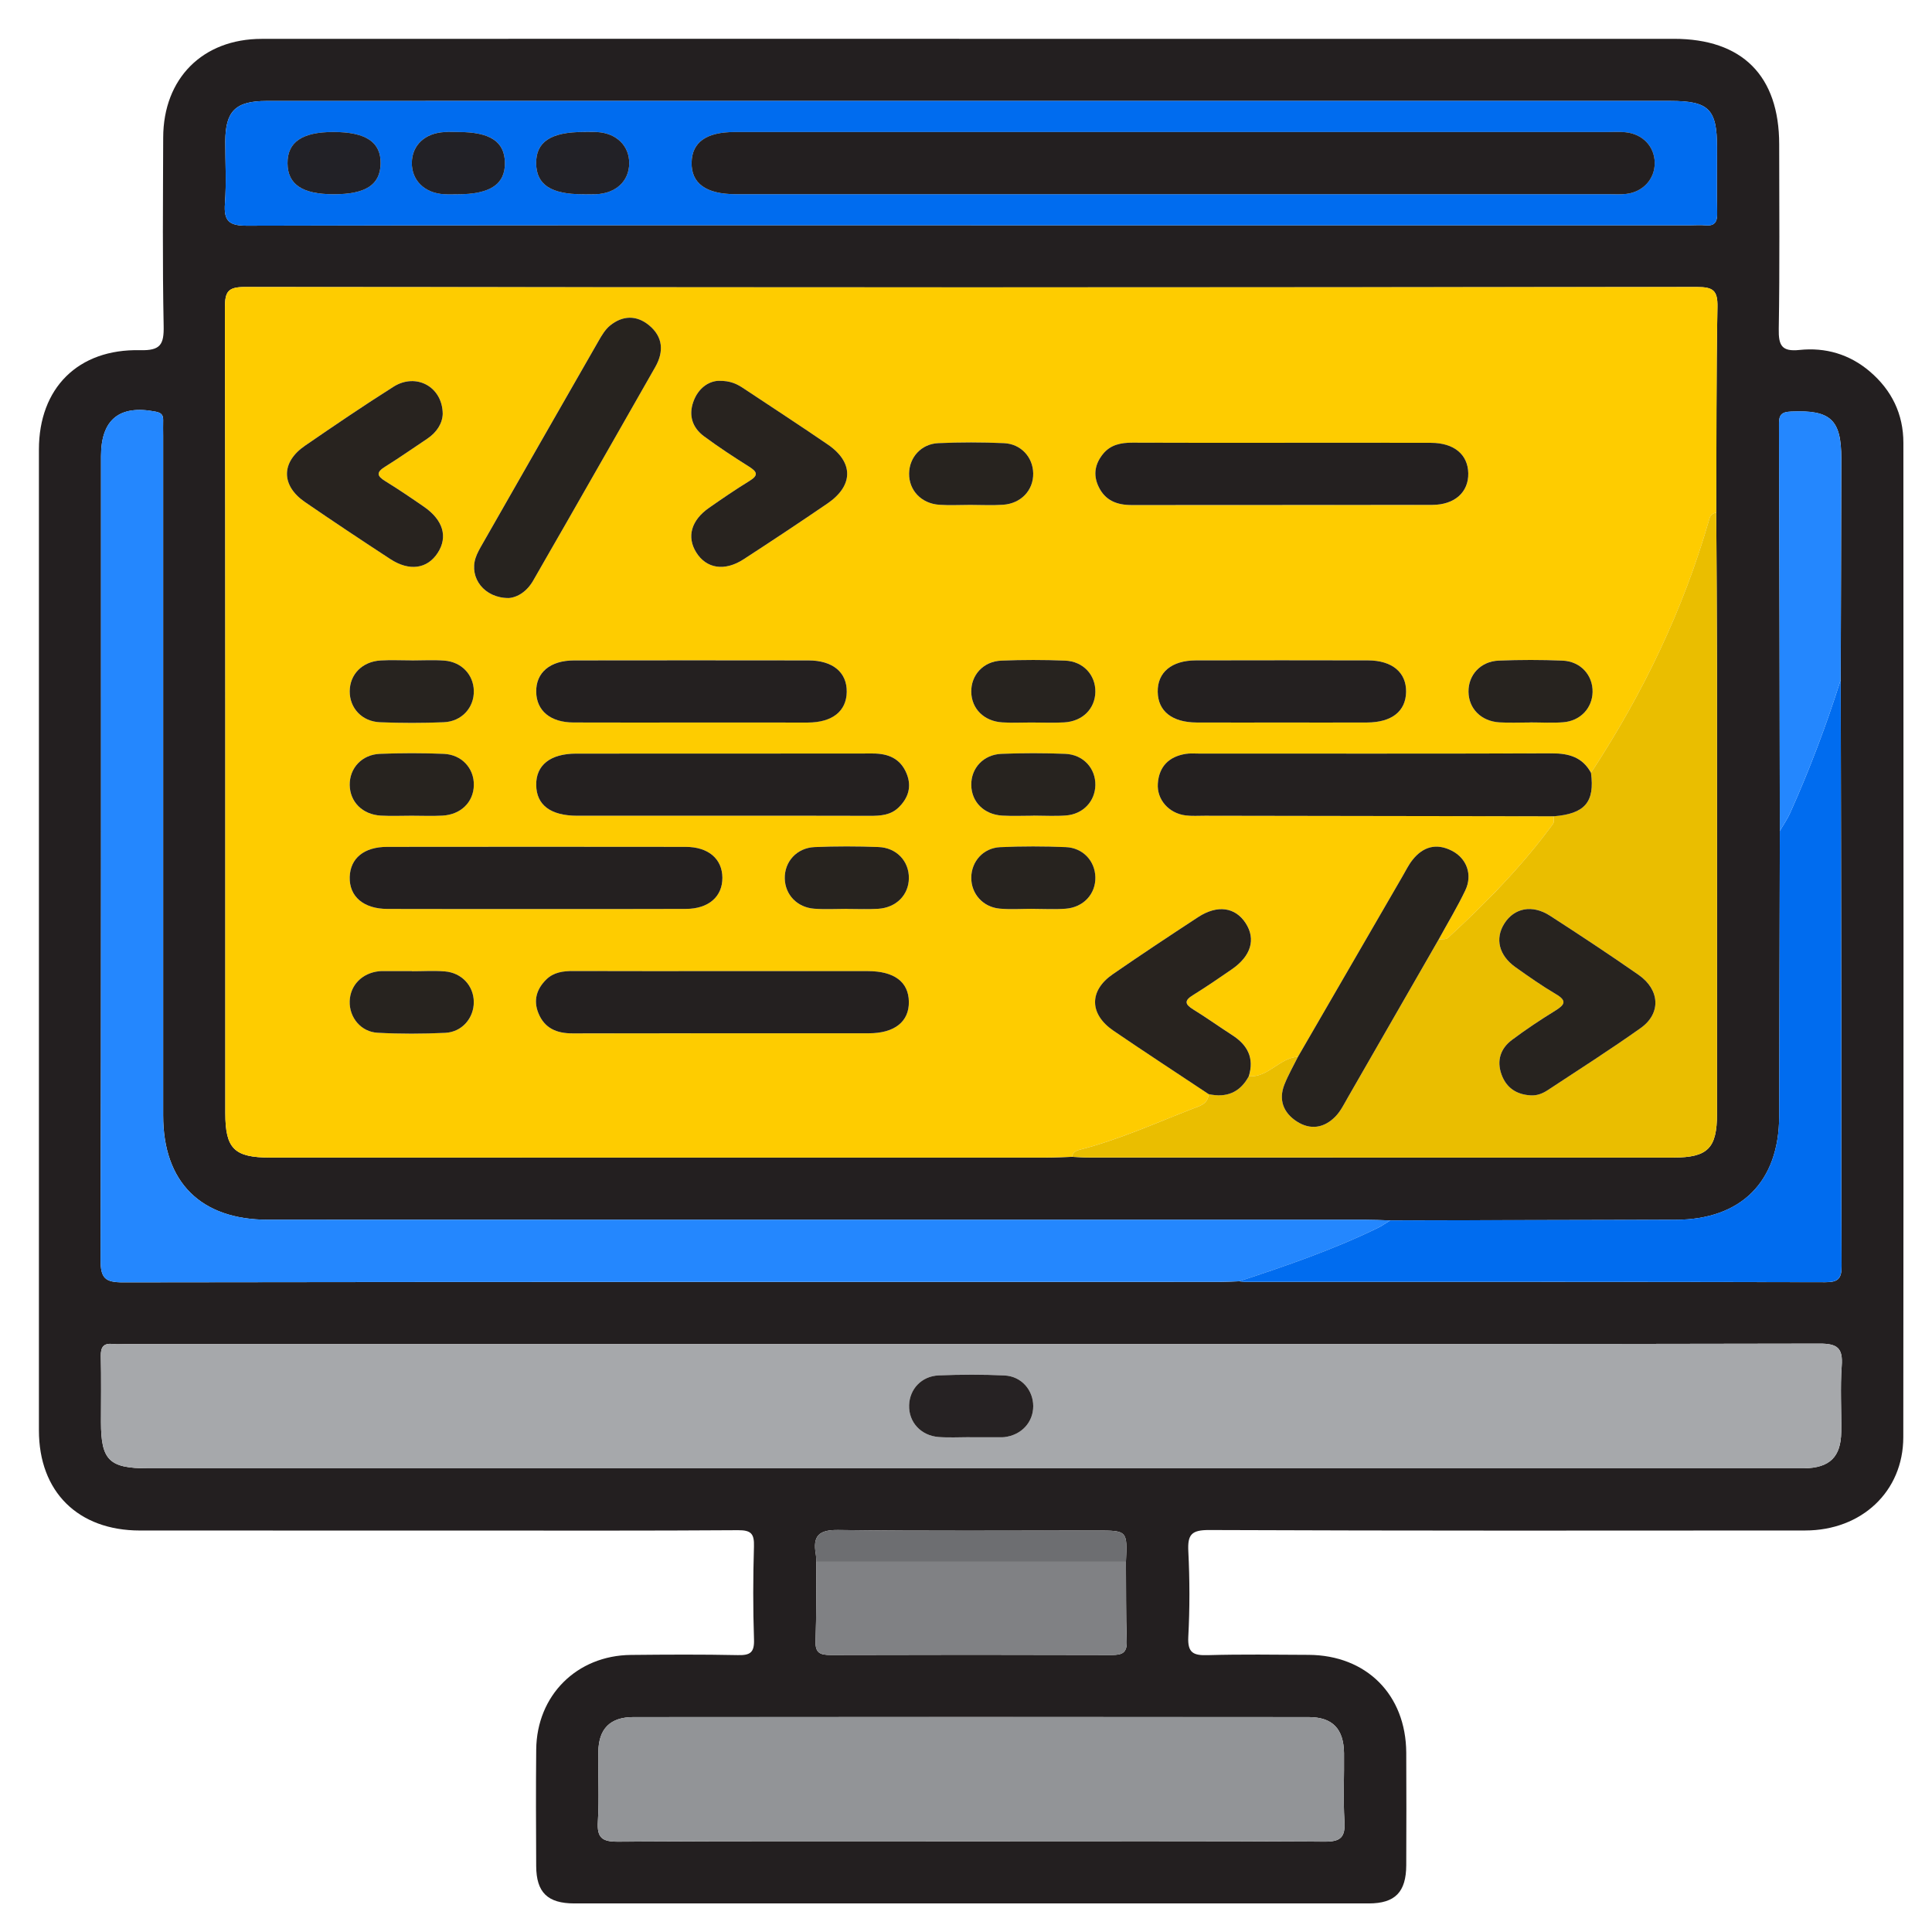
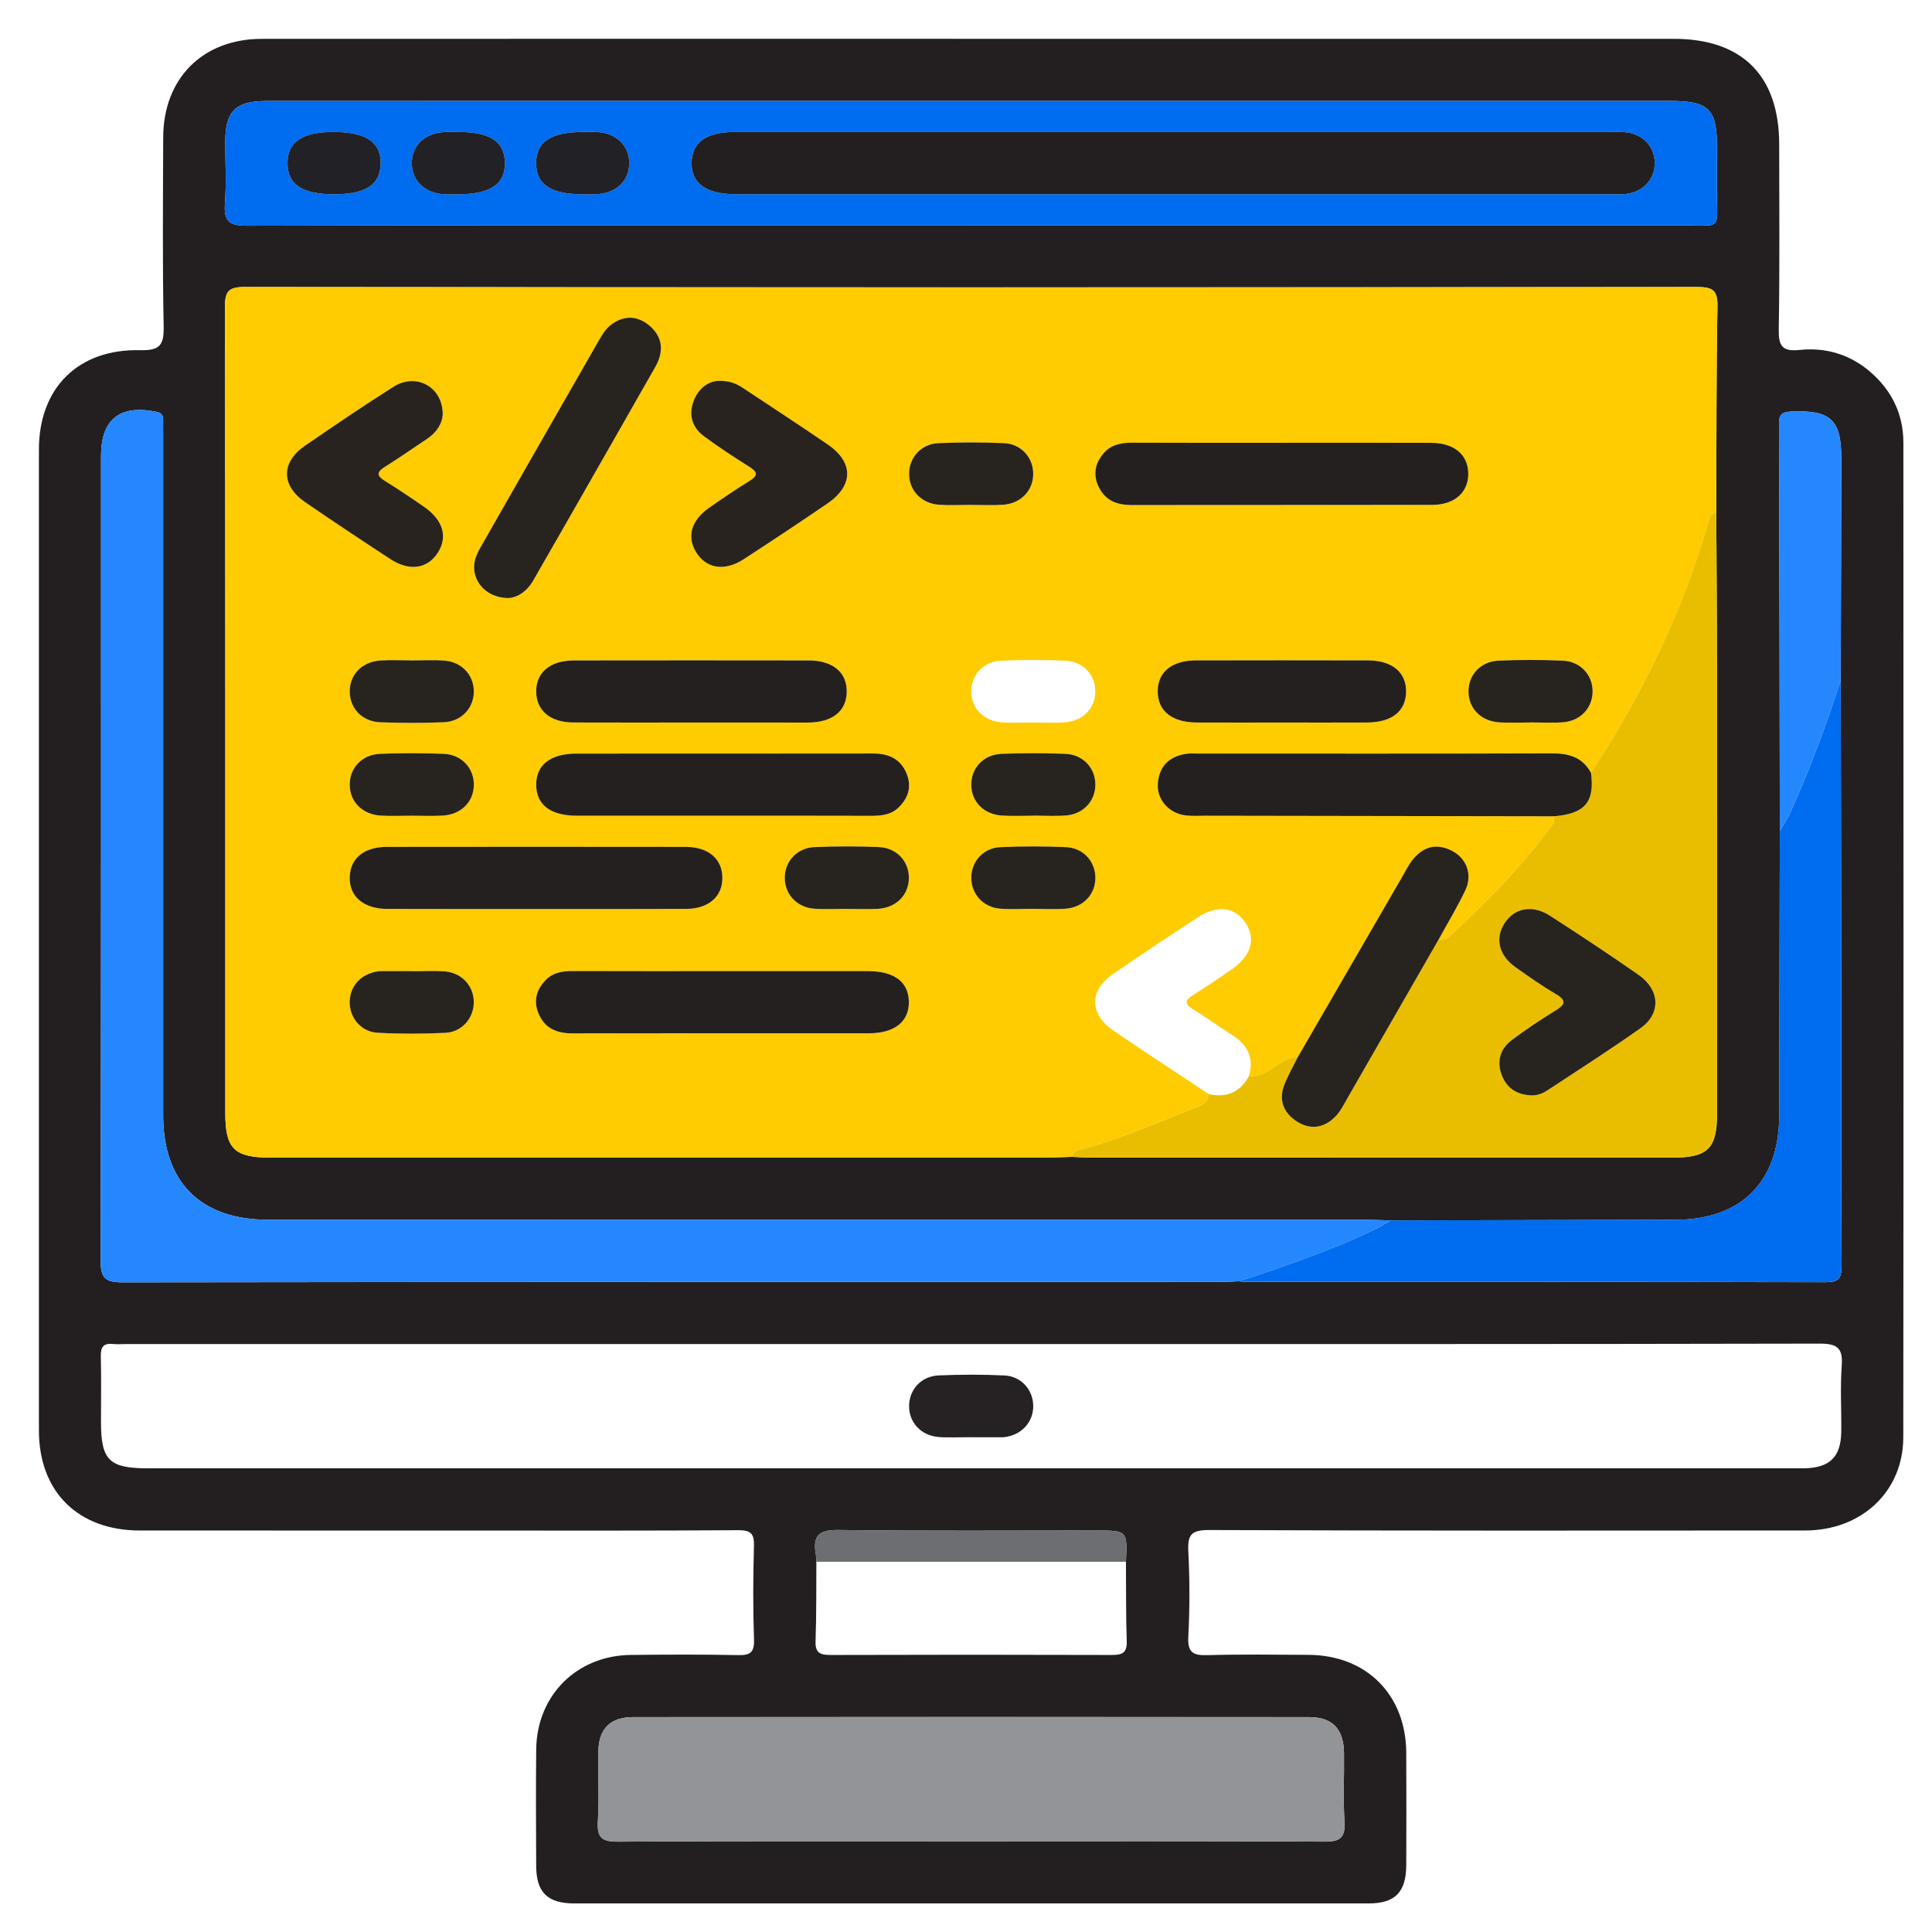
<svg xmlns="http://www.w3.org/2000/svg" version="1.1" id="Layer_1" x="0px" y="0px" width="85px" height="85px" viewBox="0 0 85 85" xml:space="preserve">
  <g id="Layer_1_1_" display="none">
    <path display="inline" fill="#AB604B" d="M27.595,15.715V32.48H9.906V15.715c0-4.884,3.961-8.845,8.844-8.845   C23.602,6.87,27.595,10.805,27.595,15.715z" />
    <path display="inline" fill="#8B4F4F" d="M14.308,8.076c-2.629,1.533-4.401,4.376-4.401,7.639V32.48h4.401V8.076z" />
    <path display="inline" fill="#65B9FF" d="M51.619,24.02v6.113H29.776V24.02c0-2.837,2.304-5.142,5.142-5.142h11.566   C49.322,18.878,51.619,21.182,51.619,24.02z" />
    <path display="inline" fill="#3E7FFF" d="M34.917,18.876h1.393c-2.836,0-5.139,2.303-5.139,5.14v6.117h-1.394v-6.117   C29.778,21.179,32.081,18.876,34.917,18.876z" />
    <rect x="29.778" y="26.945" display="inline" fill="#FFAF93" width="4.372" height="3.188" />
    <rect x="29.778" y="26.945" display="inline" fill="#EE8778" width="1.393" height="3.188" />
    <rect x="47.25" y="27.942" display="inline" fill="#FFAF93" width="4.368" height="3.19" />
    <path display="inline" fill="#F44AAF" d="M33.148,37.414v8.063H4.339v-8.063c0-3.742,3.039-6.781,6.782-6.781h15.256   C30.119,30.633,33.148,33.672,33.148,37.414z" />
    <path display="inline" fill="#E2429A" d="M11.12,30.63h1.838c-3.742,0-6.778,3.038-6.778,6.779v8.067H4.341v-8.067   C4.341,33.668,7.379,30.63,11.12,30.63z" />
    <rect x="4.34" y="41.271" display="inline" fill="#FFAF93" width="5.767" height="4.206" />
    <rect x="4.34" y="41.271" display="inline" fill="#EE8778" width="1.839" height="4.206" />
    <rect x="27.387" y="41.269" display="inline" fill="#FFAF93" width="5.763" height="4.208" />
    <g display="inline">
      <path fill="#FFAF93" d="M43.545,17.228V19.5c0,2.513-3.059,3.793-4.843,2.008c-0.521-0.515-0.832-1.224-0.832-2.008v-2.272H43.545    z" />
      <path fill="#FFAF93" d="M45.906,6.854v6.916c0,2.871-2.327,5.198-5.198,5.198l0,0c-2.871,0-5.199-2.327-5.199-5.198V6.854H45.906z    " />
      <path fill="#FFAF93" d="M45.904,6.852v6.916c0,0.164-0.006,0.328-0.023,0.486c-0.018,0.229-0.059,0.451-0.111,0.673    c-0.521,2.319-2.588,4.041-5.059,4.041c-2.872,0-5.2-2.325-5.2-5.2V6.852H45.904z" />
      <path fill="#AB604B" d="M47.016,12.657V6.361c0,0,0.104-3.183-4.152-4.082c-4.975-1.052-5.344,1.21-5.344,1.21h-0.588    c-1.414,0-2.56,1.146-2.56,2.56v6.607h1.142v-3.51c0-1.185,0.96-2.145,2.145-2.145l0,0c0.096,0.071,1.065,1.418,3.03,1.418h4.48    c0.406,0,0.735,0.329,0.735,0.735v3.502L47.016,12.657L47.016,12.657z" />
      <path fill="#AB604B" d="M35.51,10.02v2.641h-1.142v-2.249C34.685,10.166,35.077,10.02,35.51,10.02z" />
      <path fill="#8B4F4F" d="M37.033,3.49H36.93c-1.414,0-2.56,1.146-2.56,2.56v6.607h1.142V9.146c0-0.966,0.643-1.771,1.521-2.04V3.49    z" />
      <path fill="#FFAF93" d="M47.734,12.433c0,1.02-0.816,1.836-1.836,1.836v-3.663C46.918,10.606,47.734,11.424,47.734,12.433z" />
      <path fill="#EE8778" d="M46.389,10.68c-0.156-0.043-0.318-0.074-0.49-0.074v3.663c0.172,0,0.334-0.03,0.49-0.073V10.68z     M39.584,21.489l0.022,0.021c0.415,0.415,0.947,0.703,1.554,0.785c-0.793,0.159-1.765-0.093-2.457-0.785    c-1.177-1.161-0.742-2.514-0.836-3.39c-1.542-1.015-2.354-2.657-2.354-4.352v0.503c-1.736,0-2.509-2.196-1.147-3.271    c0.318-0.251,0.711-0.392,1.147-0.392V9.15c0-0.962,0.629-1.776,1.51-2.05v6.668c0,2.632,1.942,4.777,4.411,5.137    c0.77-0.096,1.488-0.377,2.11-0.777v0.896c-1.051,0.557-2.234,0.764-3.124,0.695C39.481,19.675,38.926,20.822,39.584,21.489z" />
      <path fill="#EE8778" d="M41.119,13.069v0.742c0,0.252-0.204,0.456-0.456,0.456s-0.456-0.204-0.456-0.456v-0.742    c0-0.252,0.204-0.456,0.456-0.456C40.917,12.613,41.119,12.82,41.119,13.069z M39.079,15.438c0.163,0.749,0.828,1.309,1.625,1.309    s1.462-0.561,1.624-1.309H39.079z" />
      <path fill="#312E4B" d="M39.236,11.243c-0.244-1.121-1.852-1.122-2.096,0H39.236z M44.275,11.243    c-0.244-1.121-1.854-1.122-2.096,0H44.275z" />
    </g>
    <g display="inline">
      <path fill="#FFAF93" d="M22.132,27.657v2.702c0,1.867-1.519,3.378-3.371,3.378c-0.94,0-1.776-0.376-2.39-0.989    c-0.619-0.612-0.988-1.455-0.988-2.389v-2.702H22.132z" />
-       <path fill="#FFAF93" d="M24.938,15.611v7.93c0,0.195-0.006,0.39-0.027,0.578c-0.021,0.271-0.069,0.536-0.133,0.801    c-1.059,4.717-6.949,6.436-10.391,2.994c-1.121-1.121-1.811-2.667-1.811-4.373v-7.93H24.938z" />
      <path fill="#FFAF93" d="M27.116,21.954c0,1.212-0.973,2.185-2.185,2.185v-4.357C26.144,19.781,27.116,20.754,27.116,21.954z" />
      <path fill="#EE8778" d="M25.515,19.869c-0.187-0.051-0.38-0.088-0.583-0.088v4.357c0.203,0,0.396-0.037,0.583-0.088V19.869z     M17.425,32.727l0.025,0.026c0.489,0.489,1.127,0.838,1.843,0.935c-0.175,0.034-0.349,0.052-0.532,0.052    c-0.943,0-1.782-0.384-2.385-0.986c-0.629-0.62-0.995-1.459-0.995-2.394v-1.642c-1.821-1.199-2.804-3.15-2.804-5.179l0.077,0.607    c-1.214,0-2.27-0.983-2.27-2.197c0-1.135,0.909-2.166,2.192-2.166v-4.175h1.799v7.931c0,3.167,2.337,5.694,5.249,6.113    c0.917-0.113,1.765-0.445,2.507-0.926v1.065c-1.235,0.66-2.644,0.911-3.712,0.829C17.302,30.569,16.639,31.932,17.425,32.727z" />
      <path fill="#EE8778" d="M19.246,23.41v0.883c0,0.301-0.242,0.543-0.542,0.543c-0.3,0-0.542-0.242-0.542-0.543V23.41    c0-0.3,0.242-0.542,0.542-0.542C19.007,22.868,19.246,23.114,19.246,23.41z M16.82,26.101c0.449,2.066,3.415,2.068,3.865,0H16.82z    " />
      <path fill="#312E4B" d="M17.007,21.444c-0.125-0.574-0.636-1.004-1.246-1.004c-0.612,0-1.122,0.43-1.247,1.004H17.007z M23,21.444    c-0.125-0.574-0.635-1.004-1.246-1.004c-0.611,0-1.121,0.43-1.246,1.004H23z" />
-       <path fill="#AB604B" d="M25.346,15.129L25.346,15.129c0,2.035-1.65,3.685-3.686,3.685h-6.113c-2.035,0-3.686-1.649-3.686-3.685    l0,0" />
+       <path fill="#AB604B" d="M25.346,15.129L25.346,15.129c0,2.035-1.65,3.685-3.686,3.685h-6.113c-2.035,0-3.686-1.649-3.686-3.685    " />
      <path fill="#8B4F4F" d="M14.287,15.129h-2.426c0,1.59,1.014,2.934,2.426,3.449V15.129z" />
    </g>
  </g>
  <g id="Layer_2" display="none">
    <path display="inline" fill="#E83D62" d="M82.23,70.102v12.896H48.127V70.102c0-4.433,3.598-8.027,8.027-8.027h18.061   C78.646,62.072,82.23,65.669,82.23,70.102L82.23,70.102z" />
    <path display="inline" fill="#CE2955" d="M56.152,62.07h2.177c-4.433,0.002-8.022,3.594-8.026,8.022v12.902H48.13v-12.9   C48.131,65.664,51.723,62.072,56.152,62.07L56.152,62.07z" />
    <path display="inline" fill="#FFAF93" d="M48.13,74.667h6.825v8.33H48.13V74.667z" />
    <path display="inline" fill="#FFAF93" d="M73.701,72.107h5.682v6.94h-5.682V72.107z M68.881,59.473v2.955   c0,3.271-3.979,4.934-6.299,2.612c-0.695-0.688-1.086-1.632-1.08-2.612v-2.955H68.881z" />
    <path display="inline" fill="#FFAF93" d="M73.313,43.298v10.798c0.049,4.483-3.545,8.157-8.026,8.206   c-4.479,0.052-8.157-3.544-8.206-8.026c-0.001-0.06-0.001-0.118,0-0.18V43.299L73.313,43.298L73.313,43.298z" />
    <path display="inline" fill="#FFAF93" d="M73.309,43.294v10.799c0,0.255-0.011,0.511-0.037,0.759   c-0.028,0.354-0.088,0.707-0.174,1.051c-0.832,3.691-4.113,6.313-7.897,6.311c-4.482,0.001-8.116-3.632-8.119-8.113   c0,0,0-0.002,0-0.005v-10.8L73.309,43.294L73.309,43.294z" />
    <path display="inline" fill="#AB604B" d="M75.041,52.359v-9.833c0,0,0.163-4.969-6.48-6.374c-7.768-1.643-8.347,1.89-8.347,1.89   h-0.917c-2.208,0-3.997,1.791-3.997,3.997v10.315h1.783v-5.48c0-1.852,1.499-3.35,3.349-3.35c0.102,0.074,1.699,2.216,4.729,2.216   h6.995c0.635,0,1.148,0.514,1.148,1.146v5.469h1.735L75.041,52.359L75.041,52.359z" />
    <path display="inline" fill="#AB604B" d="M57.079,48.24v4.123h-1.782v-3.51C55.807,48.455,56.436,48.239,57.079,48.24z" />
    <path display="inline" fill="#8B4F4F" d="M59.457,38.045h-0.16c-2.207,0-3.997,1.79-3.997,3.997v10.317h1.783v-5.482   c0-1.508,1.003-2.766,2.374-3.186V38.045z" />
    <path display="inline" fill="#FFAF93" d="M76.166,52.009c0.006,1.578-1.27,2.863-2.848,2.868c-0.006,0-0.012,0-0.021,0v-5.719   c1.576-0.008,2.86,1.266,2.866,2.842C76.166,52.003,76.166,52.006,76.166,52.009z" />
    <path display="inline" fill="#EE8778" d="M74.063,49.271c-0.246-0.071-0.504-0.111-0.764-0.113v5.719   c0.266,0,0.52-0.047,0.764-0.115V49.271z M63.441,66.146l0.033,0.035c0.65,0.666,1.506,1.096,2.428,1.226   c-1.238,0.25-2.758-0.146-3.836-1.226c-0.842-0.828-1.313-1.964-1.308-3.145v-2.146c-2.301-1.496-3.684-4.055-3.676-6.797v0.785   c-1.586,0.004-2.873-1.277-2.878-2.861c0-0.007,0-0.011,0-0.016c0-0.9,0.427-1.71,1.086-2.229c0.512-0.402,1.143-0.619,1.792-0.612   v-2.276c0-1.503,0.979-2.773,2.354-3.201v10.412c0,4.103,3.024,7.459,6.891,8.021c1.175-0.152,2.3-0.567,3.293-1.212V62.3   c-1.641,0.87-3.484,1.193-4.877,1.087c-1.469-0.068-2.335,1.721-1.307,2.764v-0.004H63.441L63.441,66.146z" />
    <path display="inline" fill="#EE8778" d="M65.838,53.003v1.158c0,0.396-0.32,0.713-0.714,0.713s-0.712-0.317-0.712-0.713v-1.158   c0-0.394,0.318-0.713,0.712-0.713S65.838,52.609,65.838,53.003z M62.65,56.701c0.31,1.4,1.695,2.287,3.096,1.979   c0.988-0.218,1.762-0.99,1.979-1.979H62.65z" />
    <path display="inline" fill="#312E4B" d="M62.896,50.148c-0.199-0.901-1.096-1.476-1.998-1.274   c-0.637,0.142-1.135,0.638-1.275,1.274H62.896z M70.764,50.148c-0.199-0.901-1.093-1.476-1.996-1.274   c-0.638,0.142-1.135,0.638-1.273,1.274H70.764z" />
  </g>
  <path fill-rule="evenodd" clip-rule="evenodd" fill="#231F20" d="M42.792,1.708c10.282,0,20.565,0,30.847,0  c3.015,0,4.637,1.625,4.638,4.644c0.001,2.705,0.026,5.412-0.019,8.117c-0.013,0.725,0.126,1.009,0.908,0.928  c1.146-0.121,2.204,0.186,3.098,0.947c0.963,0.821,1.477,1.873,1.477,3.139c0.005,14.583,0.011,29.168-0.004,43.75  c-0.003,2.389-1.836,4.1-4.315,4.102c-8.745,0.006-17.488,0.015-26.232-0.02c-0.776-0.002-0.945,0.207-0.909,0.935  c0.063,1.25,0.066,2.508-0.001,3.758c-0.037,0.711,0.222,0.831,0.854,0.812c1.48-0.043,2.962-0.02,4.442-0.013  c2.543,0.015,4.278,1.753,4.293,4.302c0.008,1.651,0.007,3.304,0,4.955c-0.006,1.179-0.489,1.678-1.648,1.679  c-11.65,0.003-23.3,0.003-34.95,0c-1.182,0-1.675-0.485-1.681-1.644c-0.009-1.708-0.016-3.418,0.001-5.127  c0.023-2.381,1.784-4.139,4.169-4.162c1.566-0.016,3.133-0.025,4.699,0.008c0.538,0.013,0.734-0.105,0.714-0.688  c-0.047-1.365-0.042-2.735-0.002-4.101c0.016-0.552-0.129-0.71-0.696-0.707c-3.902,0.027-7.804,0.016-11.707,0.016  c-4.871,0-9.741,0.002-14.612-0.002c-2.724-0.002-4.444-1.704-4.444-4.406c-0.003-14.385-0.003-28.768,0-43.153  c0-2.7,1.72-4.435,4.453-4.37c0.894,0.022,1.052-0.245,1.035-1.07C7.145,11.575,7.172,8.812,7.18,6.049  c0.007-2.601,1.737-4.338,4.337-4.339C21.942,1.705,32.367,1.708,42.792,1.708z M35.917,68.711  c-0.008,1.166,0.005,2.332-0.036,3.497c-0.018,0.518,0.207,0.605,0.658,0.604c4.125-0.013,8.251-0.013,12.375,0  c0.451,0.001,0.676-0.087,0.658-0.604c-0.04-1.165-0.025-2.331-0.035-3.497c0.065-1.374,0.065-1.374-1.303-1.374  c-3.786,0-7.572,0.029-11.356-0.023c-0.866-0.012-1.121,0.269-0.987,1.058C35.909,68.482,35.909,68.598,35.917,68.711z   M78.305,36.559c-0.009,4.183-0.021,8.366-0.028,12.55c-0.007,2.884-1.672,4.55-4.557,4.556c-4.183,0.008-8.365,0.019-12.549,0.029  c-0.369-0.011-0.738-0.028-1.108-0.028c-16.091-0.001-32.182-0.001-48.273-0.002c-2.954,0-4.611-1.648-4.611-4.587  c-0.001-9.967,0-19.935,0-29.903c0-0.228-0.007-0.456,0-0.683c0.005-0.237-0.084-0.332-0.335-0.38  c-1.587-0.309-2.399,0.344-2.399,1.961c0,11.791,0.008,23.582-0.018,35.373c-0.001,0.777,0.193,0.975,0.973,0.973  c16.09-0.023,32.182-0.018,48.272-0.02c0.284,0,0.568-0.018,0.853-0.026c0.086,0.008,0.17,0.025,0.254,0.025  c8.511,0.001,17.021-0.003,25.533,0.015c0.557,0.001,0.715-0.154,0.711-0.713c-0.022-3.786-0.008-7.571-0.013-11.356  c-0.005-4.811-0.018-9.62-0.026-14.429c0.009-3.244,0.021-6.487,0.026-9.73c0.003-1.723-0.472-2.153-2.199-2.077  c-0.396,0.018-0.543,0.112-0.542,0.529C78.289,24.609,78.296,30.583,78.305,36.559z M47.167,50.896  c0.255,0.011,0.511,0.031,0.766,0.031c8.563,0.001,17.126,0.002,25.688,0.001c1.511,0,1.92-0.407,1.92-1.921  c0.001-6.542,0.003-13.085-0.001-19.628c-0.002-2.275-0.021-4.549-0.032-6.825c0.012-3.018-0.004-6.036,0.052-9.053  c0.014-0.728-0.197-0.873-0.894-0.873c-21.3,0.021-42.6,0.021-63.9-0.001c-0.73,0-0.871,0.203-0.87,0.896  C9.919,25.34,9.912,37.158,9.913,48.976c0,1.563,0.394,1.953,1.975,1.953c11.362,0,22.723,0,34.086-0.001  C46.37,50.928,46.769,50.907,47.167,50.896z M42.727,59.132c-12.386,0-24.772,0-37.158,0c-0.2,0-0.4,0.019-0.598-0.003  c-0.411-0.043-0.544,0.129-0.535,0.533c0.023,0.97,0.007,1.938,0.007,2.905c0.001,1.678,0.362,2.033,2.064,2.033  c24.146,0.001,48.292,0.001,72.438,0.001c0.142,0,0.284,0.002,0.427-0.001c1.126-0.019,1.621-0.497,1.635-1.606  c0.012-0.968-0.05-1.94,0.021-2.903c0.057-0.78-0.188-0.979-0.972-0.977C67.612,59.141,55.17,59.132,42.727,59.132z M42.724,9.911  c10.563,0,21.126,0,31.689,0c0.198,0,0.4-0.017,0.598,0.002c0.406,0.043,0.547-0.124,0.537-0.532  c-0.022-0.968-0.006-1.936-0.007-2.904c0-1.679-0.361-2.036-2.062-2.036c-17.368,0-34.736,0-52.104,0  c-3.217,0-6.434-0.001-9.652,0.002c-1.356,0.001-1.805,0.442-1.811,1.771C9.91,7.125,9.964,8.041,9.897,8.946  C9.839,9.717,10.07,9.933,10.863,9.93C21.483,9.901,32.104,9.911,42.724,9.911z M42.734,81.008c5.18,0,10.359-0.015,15.538,0.017  c0.725,0.007,0.921-0.204,0.878-0.903c-0.061-0.992-0.006-1.99-0.019-2.986c-0.013-1.073-0.503-1.591-1.557-1.591  c-9.903-0.006-19.807-0.006-29.709,0c-1.019,0-1.524,0.512-1.541,1.519c-0.017,1.024,0.043,2.053-0.02,3.073  c-0.045,0.719,0.185,0.895,0.892,0.889C32.375,80.994,37.554,81.008,42.734,81.008z" />
  <path fill-rule="evenodd" clip-rule="evenodd" fill="#FECC00" d="M47.167,50.896c-0.398,0.011-0.797,0.031-1.193,0.031  c-11.363,0.001-22.724,0.001-34.086,0.001c-1.581,0-1.975-0.39-1.975-1.953c0-11.818,0.007-23.635-0.016-35.453  c-0.001-0.693,0.14-0.896,0.87-0.896c21.3,0.022,42.6,0.022,63.9,0.001c0.696,0,0.907,0.145,0.894,0.873  c-0.056,3.018-0.04,6.036-0.052,9.053c-0.146,0.031-0.251,0.095-0.298,0.257c-1.143,4.007-2.933,7.713-5.213,11.19  c-0.372-0.687-0.971-0.858-1.715-0.856c-5.174,0.017-10.348,0.009-15.521,0.009c-0.199,0-0.402-0.019-0.596,0.014  c-0.738,0.12-1.173,0.556-1.225,1.308c-0.048,0.705,0.484,1.307,1.219,1.398c0.279,0.035,0.567,0.015,0.852,0.015  c5.116,0.009,10.233,0.016,15.349,0.024c-0.01,0.112,0.024,0.255-0.032,0.332c-1.354,1.847-2.945,3.478-4.628,5.021  c-0.084,0.077-0.268,0.047-0.404,0.066c0.395-0.72,0.822-1.425,1.174-2.165c0.325-0.687,0.058-1.404-0.595-1.737  c-0.682-0.348-1.268-0.181-1.731,0.404c-0.176,0.219-0.3,0.479-0.442,0.725c-1.532,2.645-3.063,5.291-4.597,7.936  c-0.816,0.045-1.303,0.919-2.163,0.858c0.249-0.802-0.053-1.378-0.729-1.813c-0.573-0.368-1.129-0.77-1.71-1.126  c-0.379-0.231-0.408-0.395-0.009-0.639c0.581-0.358,1.145-0.746,1.705-1.133c0.845-0.582,1.062-1.322,0.608-2.025  c-0.457-0.707-1.244-0.822-2.092-0.269c-1.261,0.825-2.519,1.657-3.758,2.514c-1.049,0.724-1.035,1.755,0.032,2.484  c1.386,0.946,2.791,1.861,4.187,2.79c-0.029,0.44-0.407,0.527-0.709,0.644c-1.639,0.638-3.247,1.363-4.957,1.802  C47.319,50.63,47.199,50.701,47.167,50.896z M56.395,19.481c-2.189,0-4.377,0.006-6.567-0.004c-0.506-0.002-0.968,0.087-1.3,0.498  c-0.35,0.431-0.443,0.912-0.196,1.432c0.293,0.62,0.811,0.815,1.463,0.814c4.406-0.006,8.812,0.001,13.218-0.007  c0.989-0.002,1.602-0.56,1.586-1.391c-0.017-0.827-0.625-1.335-1.637-1.339C60.771,19.476,58.584,19.481,56.395,19.481z   M31.79,35.889c2.16,0,4.32-0.004,6.481,0.003c0.467,0.002,0.918-0.027,1.269-0.373c0.42-0.413,0.579-0.909,0.351-1.476  c-0.27-0.669-0.804-0.894-1.496-0.893c-4.349,0.008-8.699,0.002-13.047,0.005c-1.139,0-1.772,0.507-1.757,1.389  c0.016,0.876,0.637,1.342,1.803,1.344C27.526,35.891,29.658,35.889,31.79,35.889z M23.612,39.992c2.188,0,4.377,0.006,6.566-0.004  c0.999-0.004,1.608-0.541,1.604-1.371c-0.004-0.829-0.614-1.357-1.617-1.358c-4.377-0.006-8.756-0.006-13.133,0  c-1.018,0.001-1.624,0.503-1.646,1.328c-0.023,0.855,0.607,1.399,1.659,1.402C19.235,39.996,21.423,39.992,23.612,39.992z   M31.786,42.725c-2.188,0-4.377,0.004-6.565-0.003c-0.442-0.002-0.858,0.052-1.185,0.371c-0.422,0.413-0.577,0.91-0.351,1.477  c0.27,0.67,0.804,0.896,1.496,0.895c4.349-0.008,8.698-0.002,13.047-0.004c1.134-0.001,1.774-0.515,1.758-1.392  c-0.016-0.87-0.644-1.341-1.804-1.343C36.05,42.724,33.917,42.725,31.786,42.725z M22.387,26.311c0.392-0.032,0.8-0.292,1.074-0.775  c0.478-0.838,0.962-1.672,1.441-2.51c1.31-2.292,2.62-4.583,3.925-6.877c0.385-0.677,0.346-1.328-0.272-1.838  c-0.548-0.452-1.163-0.438-1.715,0.011c-0.212,0.171-0.366,0.431-0.505,0.675c-1.709,2.978-3.412,5.96-5.114,8.942  c-0.112,0.198-0.229,0.398-0.299,0.611C20.641,25.426,21.307,26.318,22.387,26.311z M30.428,31.788c1.705,0,3.409,0.004,5.114-0.001  c1.08-0.004,1.7-0.501,1.71-1.353c0.01-0.856-0.614-1.378-1.68-1.38c-3.438-0.004-6.877-0.005-10.315,0  c-1.059,0.001-1.685,0.535-1.667,1.392c0.018,0.825,0.625,1.334,1.637,1.338C26.96,31.793,28.694,31.788,30.428,31.788z   M19.478,18.209c-0.011-1.202-1.176-1.818-2.16-1.198c-1.32,0.833-2.611,1.713-3.898,2.597c-1.057,0.725-1.057,1.753,0,2.48  c1.24,0.851,2.494,1.684,3.753,2.507c0.843,0.55,1.631,0.433,2.088-0.276c0.451-0.7,0.236-1.441-0.605-2.024  c-0.56-0.388-1.124-0.771-1.704-1.127c-0.383-0.234-0.398-0.396-0.006-0.638c0.627-0.389,1.23-0.815,1.846-1.225  C19.221,19.019,19.464,18.627,19.478,18.209z M31.593,16.755c-0.428,0.026-0.88,0.327-1.09,0.925  c-0.214,0.606-0.036,1.14,0.468,1.513c0.638,0.472,1.306,0.908,1.978,1.333c0.359,0.226,0.441,0.379,0.024,0.634  c-0.605,0.371-1.191,0.773-1.774,1.179c-0.792,0.552-0.994,1.282-0.566,1.967c0.446,0.712,1.249,0.842,2.084,0.299  c1.238-0.804,2.469-1.62,3.688-2.454c1.148-0.785,1.157-1.811,0.019-2.591c-1.218-0.835-2.456-1.64-3.686-2.457  C32.452,16.912,32.159,16.74,31.593,16.755z M56.398,31.788c1.249,0,2.499,0.004,3.748-0.001c1.087-0.005,1.702-0.493,1.716-1.346  c0.014-0.855-0.611-1.384-1.672-1.386c-2.527-0.006-5.056-0.006-7.582,0c-1.064,0.002-1.688,0.528-1.673,1.386  c0.014,0.851,0.633,1.341,1.714,1.346C53.898,31.792,55.148,31.788,56.398,31.788z M42.686,22.213c0.482,0,0.966,0.027,1.446-0.006  c0.793-0.054,1.338-0.642,1.325-1.382c-0.012-0.708-0.535-1.295-1.288-1.328c-0.962-0.042-1.928-0.042-2.89,0  c-0.75,0.033-1.271,0.622-1.282,1.332c-0.011,0.741,0.533,1.324,1.328,1.379C41.776,22.239,42.231,22.213,42.686,22.213z   M18.105,29.057c0-0.001,0-0.002,0-0.003c-0.454,0-0.909-0.022-1.361,0.004c-0.806,0.048-1.352,0.606-1.359,1.35  c-0.007,0.742,0.538,1.336,1.336,1.368c0.935,0.037,1.873,0.038,2.806-0.001c0.792-0.034,1.335-0.647,1.318-1.387  c-0.017-0.708-0.542-1.268-1.296-1.324C19.071,29.028,18.587,29.057,18.105,29.057z M67.33,31.786c0-0.001,0-0.003,0-0.004  c0.482,0,0.967,0.03,1.445-0.007c0.753-0.058,1.276-0.621,1.291-1.329c0.016-0.74-0.527-1.35-1.319-1.382  c-0.935-0.039-1.873-0.038-2.807-0.001c-0.798,0.031-1.342,0.627-1.333,1.37c0.008,0.741,0.556,1.299,1.362,1.347  C66.421,31.808,66.876,31.786,67.33,31.786z M18.114,35.888c0.453,0,0.908,0.021,1.36-0.005c0.808-0.046,1.359-0.599,1.372-1.339  c0.013-0.742-0.531-1.346-1.326-1.378c-0.934-0.038-1.872-0.037-2.806,0c-0.796,0.032-1.339,0.631-1.329,1.374  c0.011,0.742,0.56,1.296,1.367,1.343C17.205,35.91,17.66,35.888,18.114,35.888z M45.457,35.888c0-0.002,0-0.003,0-0.004  c0.481,0,0.967,0.03,1.446-0.007c0.751-0.059,1.274-0.624,1.287-1.332c0.015-0.741-0.529-1.347-1.323-1.379  c-0.935-0.038-1.871-0.037-2.807,0c-0.796,0.032-1.34,0.63-1.329,1.373c0.01,0.742,0.559,1.297,1.364,1.344  C44.549,35.91,45.004,35.888,45.457,35.888z M37.268,39.986c0,0.001,0,0.002,0,0.003c0.454,0,0.909,0.022,1.36-0.005  c0.804-0.049,1.353-0.61,1.359-1.351c0.007-0.742-0.539-1.336-1.338-1.367c-0.934-0.036-1.872-0.037-2.806,0.002  c-0.792,0.033-1.334,0.645-1.316,1.387c0.017,0.708,0.542,1.267,1.295,1.324C36.301,40.015,36.785,39.986,37.268,39.986z   M45.43,39.984c0,0.001,0,0.002,0,0.003c0.482,0,0.966,0.028,1.446-0.006c0.79-0.056,1.334-0.651,1.314-1.391  c-0.017-0.708-0.542-1.288-1.297-1.319c-0.962-0.04-1.929-0.042-2.891,0.002c-0.748,0.035-1.267,0.631-1.271,1.341  c-0.005,0.708,0.511,1.297,1.254,1.363C44.463,40.018,44.948,39.984,45.43,39.984z M18.128,42.731c0-0.002,0-0.004,0-0.006  c-0.425,0-0.851,0-1.276,0c-0.057,0-0.114-0.001-0.17,0.005c-0.752,0.079-1.278,0.617-1.296,1.327  c-0.018,0.706,0.493,1.342,1.229,1.38c0.989,0.054,1.985,0.05,2.975,0.004c0.742-0.036,1.26-0.652,1.256-1.357  c-0.005-0.708-0.525-1.285-1.272-1.346C19.095,42.699,18.61,42.731,18.128,42.731z M45.377,31.787c0.48,0,0.966,0.022,1.445-0.005  c0.808-0.046,1.356-0.601,1.368-1.342c0.013-0.741-0.532-1.343-1.327-1.375c-0.935-0.037-1.873-0.037-2.807,0  c-0.796,0.032-1.338,0.634-1.325,1.377c0.012,0.741,0.562,1.292,1.369,1.34C44.524,31.807,44.951,31.787,45.377,31.787z" />
-   <path fill-rule="evenodd" clip-rule="evenodd" fill="#A6A8AB" d="M42.727,59.132c12.443,0,24.886,0.009,37.329-0.018  c0.783-0.002,1.028,0.196,0.972,0.977c-0.07,0.963-0.009,1.936-0.021,2.903c-0.014,1.109-0.509,1.588-1.635,1.606  c-0.143,0.003-0.285,0.001-0.427,0.001c-24.146,0-48.292,0-72.438-0.001c-1.702,0-2.063-0.355-2.064-2.033  c0-0.968,0.016-1.936-0.007-2.905c-0.009-0.404,0.124-0.576,0.535-0.533c0.197,0.021,0.398,0.003,0.598,0.003  C17.954,59.132,30.34,59.132,42.727,59.132z M42.662,63.23c0,0.001,0,0.002,0,0.004c0.454,0,0.908,0,1.361-0.001  c0.057,0,0.114,0.001,0.17-0.006c0.745-0.091,1.264-0.65,1.265-1.36c0-0.71-0.518-1.315-1.263-1.352  c-0.963-0.047-1.93-0.042-2.892-0.003c-0.757,0.029-1.283,0.601-1.306,1.311c-0.024,0.741,0.515,1.342,1.304,1.4  C41.752,63.258,42.208,63.23,42.662,63.23z" />
  <path fill-rule="evenodd" clip-rule="evenodd" fill="#2487FE" d="M54.523,56.37c-0.284,0.009-0.568,0.026-0.853,0.026  c-16.091,0.002-32.182-0.004-48.272,0.02c-0.78,0.002-0.975-0.195-0.973-0.973c0.026-11.791,0.018-23.582,0.018-35.373  c0-1.617,0.812-2.27,2.399-1.961c0.251,0.049,0.341,0.144,0.335,0.38c-0.006,0.228,0,0.456,0,0.683c0,9.968,0,19.937,0,29.903  c0,2.938,1.657,4.587,4.611,4.587c16.091,0.001,32.182,0.001,48.273,0.002c0.37,0,0.739,0.018,1.108,0.028  c-0.192,0.115-0.376,0.245-0.577,0.343C58.638,54.988,56.585,55.69,54.523,56.37z" />
  <path fill-rule="evenodd" clip-rule="evenodd" fill="#EABE00" d="M47.167,50.896c0.032-0.195,0.152-0.267,0.343-0.314  c1.71-0.438,3.318-1.164,4.957-1.802c0.302-0.116,0.68-0.203,0.709-0.644c0.781,0.171,1.379-0.069,1.766-0.784  c0.86,0.061,1.347-0.813,2.163-0.858c-0.2,0.404-0.427,0.798-0.594,1.217c-0.27,0.677-0.047,1.244,0.54,1.627  c0.604,0.392,1.209,0.29,1.702-0.216c0.232-0.238,0.385-0.56,0.556-0.854c1.332-2.311,2.658-4.624,3.987-6.937  c0.137-0.019,0.32,0.011,0.404-0.066c1.683-1.543,3.273-3.173,4.628-5.021c0.057-0.077,0.022-0.219,0.032-0.332  c1.367-0.107,1.809-0.622,1.637-1.912c2.28-3.477,4.07-7.183,5.213-11.19c0.047-0.162,0.151-0.226,0.298-0.257  c0.012,2.275,0.03,4.55,0.032,6.825c0.004,6.543,0.002,13.086,0.001,19.628c0,1.514-0.409,1.921-1.92,1.921  c-8.563,0.001-17.126,0-25.688-0.001C47.678,50.928,47.422,50.907,47.167,50.896z M67.354,48.192  c0.271,0.015,0.514-0.082,0.727-0.223c1.375-0.905,2.766-1.791,4.107-2.744c0.899-0.64,0.844-1.682-0.098-2.337  c-1.281-0.892-2.585-1.753-3.897-2.601c-0.778-0.504-1.576-0.344-2.01,0.347c-0.417,0.664-0.238,1.399,0.493,1.918  c0.578,0.411,1.161,0.819,1.772,1.181c0.503,0.295,0.4,0.47-0.022,0.731c-0.653,0.403-1.293,0.827-1.906,1.287  c-0.502,0.375-0.678,0.906-0.462,1.514C66.271,47.867,66.727,48.159,67.354,48.192z" />
  <path fill-rule="evenodd" clip-rule="evenodd" fill="#006CEF" d="M42.724,9.911c-10.62,0-21.241-0.01-31.86,0.019  C10.07,9.933,9.839,9.717,9.897,8.946C9.964,8.041,9.91,7.125,9.913,6.214c0.006-1.329,0.455-1.77,1.811-1.771  c3.218-0.003,6.435-0.002,9.652-0.002c17.368,0,34.736,0,52.104,0c1.7,0,2.062,0.356,2.062,2.036  c0.001,0.968-0.016,1.937,0.007,2.904c0.01,0.408-0.131,0.575-0.537,0.532c-0.197-0.02-0.399-0.002-0.598-0.002  C63.85,9.911,53.286,9.911,42.724,9.911z M51.701,5.809c-6.461,0-12.922,0-19.383,0c-1.246,0-1.875,0.449-1.891,1.343  c-0.017,0.918,0.636,1.389,1.93,1.391c0.028,0,0.057,0,0.085,0c12.78,0,25.558,0,38.337,0c0.256,0,0.515,0.017,0.768-0.012  c0.743-0.084,1.264-0.666,1.253-1.375c-0.011-0.714-0.534-1.266-1.291-1.338c-0.254-0.024-0.513-0.009-0.77-0.009  C64.395,5.809,58.048,5.809,51.701,5.809z M14.687,8.546c1.401,0,2.036-0.413,2.058-1.338c0.023-0.954-0.642-1.401-2.08-1.401  c-1.373,0-2.022,0.445-2.015,1.379C12.658,8.118,13.299,8.546,14.687,8.546z M20.164,5.808c-0.198,0-0.397-0.008-0.596,0.001  c-0.869,0.041-1.438,0.572-1.449,1.348c-0.011,0.774,0.559,1.336,1.413,1.386c0.197,0.011,0.396,0.003,0.595,0.003  c1.444,0,2.104-0.441,2.087-1.395C22.197,6.224,21.561,5.807,20.164,5.808z M25.638,8.545c0.199,0,0.397,0.007,0.595-0.002  c0.869-0.041,1.439-0.574,1.45-1.349c0.011-0.775-0.559-1.336-1.412-1.385c-0.198-0.011-0.397-0.003-0.595-0.003  c-1.446,0-2.104,0.438-2.087,1.393C23.604,8.126,24.242,8.546,25.638,8.545z" />
  <path fill-rule="evenodd" clip-rule="evenodd" fill="#929497" d="M42.734,81.008c-5.18,0-10.358-0.014-15.538,0.017  c-0.707,0.006-0.937-0.17-0.892-0.889c0.063-1.021,0.003-2.049,0.02-3.073c0.017-1.007,0.522-1.519,1.541-1.519  c9.903-0.006,19.806-0.006,29.709,0c1.054,0,1.544,0.518,1.557,1.591c0.013,0.996-0.042,1.994,0.019,2.986  c0.043,0.699-0.153,0.91-0.878,0.903C53.093,80.993,47.914,81.008,42.734,81.008z" />
  <path fill-rule="evenodd" clip-rule="evenodd" fill="#006CEF" d="M54.523,56.37c2.062-0.68,4.114-1.382,6.07-2.334  c0.201-0.098,0.385-0.228,0.577-0.343c4.184-0.011,8.366-0.021,12.549-0.029c2.885-0.006,4.55-1.672,4.557-4.556  c0.008-4.184,0.02-8.367,0.028-12.55c0.155-0.267,0.334-0.523,0.46-0.804c0.854-1.904,1.589-3.854,2.218-5.843  c0.009,4.809,0.021,9.619,0.026,14.429c0.005,3.785-0.01,7.57,0.013,11.356c0.004,0.559-0.154,0.714-0.711,0.713  c-8.512-0.018-17.022-0.014-25.533-0.015C54.693,56.396,54.609,56.378,54.523,56.37z" />
-   <path fill-rule="evenodd" clip-rule="evenodd" fill="#808184" d="M49.537,68.711c0.01,1.166-0.005,2.332,0.035,3.497  c0.018,0.518-0.207,0.605-0.658,0.604c-4.124-0.013-8.25-0.013-12.375,0c-0.451,0.001-0.676-0.087-0.658-0.604  c0.041-1.165,0.027-2.331,0.036-3.497C40.457,68.711,44.998,68.711,49.537,68.711z" />
  <path fill-rule="evenodd" clip-rule="evenodd" fill="#2487FE" d="M80.982,29.912c-0.629,1.99-1.364,3.939-2.218,5.843  c-0.126,0.28-0.305,0.537-0.46,0.804c-0.009-5.975-0.016-11.95-0.037-17.925c-0.001-0.417,0.146-0.512,0.542-0.529  c1.728-0.077,2.202,0.354,2.199,2.077C81.003,23.424,80.991,26.668,80.982,29.912z" />
  <path fill-rule="evenodd" clip-rule="evenodd" fill="#6D6E71" d="M49.537,68.711c-4.539,0-9.08,0-13.621,0  c-0.008-0.113-0.007-0.229-0.026-0.34c-0.133-0.789,0.122-1.069,0.987-1.058c3.785,0.053,7.57,0.023,11.356,0.023  C49.603,67.337,49.603,67.337,49.537,68.711z" />
  <path fill-rule="evenodd" clip-rule="evenodd" fill="#242020" d="M69.997,34.001c0.172,1.29-0.27,1.804-1.637,1.912  c-5.115-0.008-10.232-0.015-15.349-0.024c-0.284,0-0.572,0.02-0.852-0.015c-0.734-0.092-1.267-0.694-1.219-1.398  c0.052-0.752,0.486-1.188,1.225-1.308c0.193-0.032,0.396-0.014,0.596-0.014c5.173,0,10.347,0.008,15.521-0.009  C69.026,33.143,69.625,33.315,69.997,34.001z" />
  <path fill-rule="evenodd" clip-rule="evenodd" fill="#242020" d="M56.395,19.481c2.189,0,4.377-0.005,6.566,0.002  c1.012,0.003,1.62,0.512,1.637,1.339c0.016,0.831-0.597,1.389-1.586,1.391c-4.406,0.008-8.812,0-13.218,0.007  c-0.652,0.001-1.17-0.194-1.463-0.814c-0.247-0.52-0.153-1.001,0.196-1.432c0.332-0.411,0.794-0.5,1.3-0.498  C52.018,19.487,54.205,19.481,56.395,19.481z" />
  <path fill-rule="evenodd" clip-rule="evenodd" fill="#242020" d="M31.79,35.889c-2.132,0-4.264,0.002-6.396,0  c-1.167-0.002-1.788-0.468-1.803-1.344c-0.015-0.881,0.619-1.388,1.757-1.389c4.349-0.003,8.698,0.002,13.047-0.005  c0.692-0.001,1.226,0.224,1.496,0.893c0.228,0.567,0.07,1.063-0.351,1.476c-0.351,0.346-0.802,0.375-1.269,0.373  C36.11,35.885,33.95,35.889,31.79,35.889z" />
  <path fill-rule="evenodd" clip-rule="evenodd" fill="#242020" d="M23.612,39.992c-2.189,0-4.377,0.004-6.567-0.003  c-1.052-0.003-1.682-0.546-1.659-1.402c0.023-0.825,0.628-1.327,1.646-1.328c4.377-0.005,8.755-0.006,13.133,0  c1.003,0.001,1.612,0.529,1.617,1.358c0.004,0.831-0.605,1.367-1.604,1.371C27.989,39.998,25.801,39.992,23.612,39.992z" />
  <path fill-rule="evenodd" clip-rule="evenodd" fill="#242020" d="M31.786,42.725c2.132,0,4.265-0.001,6.396,0  c1.16,0.001,1.789,0.473,1.804,1.343c0.016,0.877-0.625,1.391-1.758,1.392c-4.349,0.002-8.698-0.004-13.047,0.004  c-0.692,0.001-1.227-0.225-1.496-0.895c-0.227-0.566-0.072-1.063,0.351-1.477c0.326-0.319,0.743-0.373,1.185-0.371  C27.408,42.729,29.597,42.725,31.786,42.725z" />
  <path fill-rule="evenodd" clip-rule="evenodd" fill="#27231F" d="M63.296,41.331c-1.329,2.313-2.655,4.626-3.987,6.937  c-0.171,0.295-0.323,0.616-0.556,0.854c-0.493,0.506-1.099,0.607-1.702,0.216c-0.587-0.383-0.81-0.95-0.54-1.627  c0.167-0.419,0.394-0.813,0.594-1.217c1.533-2.646,3.064-5.291,4.597-7.936c0.143-0.245,0.267-0.505,0.442-0.725  c0.464-0.585,1.05-0.752,1.731-0.404c0.652,0.333,0.92,1.05,0.595,1.737C64.118,39.906,63.69,40.611,63.296,41.331z" />
  <path fill-rule="evenodd" clip-rule="evenodd" fill="#27231F" d="M22.387,26.311c-1.08,0.007-1.746-0.885-1.464-1.761  c0.069-0.213,0.187-0.414,0.299-0.611c1.702-2.982,3.405-5.964,5.114-8.942c0.139-0.244,0.293-0.503,0.505-0.675  c0.553-0.449,1.167-0.463,1.715-0.011c0.618,0.51,0.657,1.161,0.272,1.838c-1.305,2.294-2.615,4.585-3.925,6.877  c-0.479,0.838-0.964,1.672-1.441,2.51C23.187,26.019,22.778,26.279,22.387,26.311z" />
  <path fill-rule="evenodd" clip-rule="evenodd" fill="#242020" d="M30.428,31.788c-1.734,0-3.467,0.005-5.2-0.002  c-1.012-0.004-1.619-0.513-1.637-1.338c-0.018-0.857,0.607-1.391,1.667-1.392c3.438-0.005,6.876-0.005,10.315,0  c1.066,0.001,1.69,0.524,1.68,1.38c-0.01,0.851-0.63,1.349-1.71,1.353C33.837,31.792,32.132,31.788,30.428,31.788z" />
-   <path fill-rule="evenodd" clip-rule="evenodd" fill="#28231F" d="M54.941,47.353c-0.387,0.715-0.984,0.955-1.766,0.784  c-1.396-0.929-2.801-1.844-4.187-2.79c-1.067-0.729-1.081-1.76-0.032-2.484c1.239-0.856,2.497-1.689,3.758-2.514  c0.848-0.554,1.635-0.438,2.092,0.269c0.453,0.703,0.236,1.443-0.608,2.025c-0.561,0.387-1.124,0.774-1.705,1.133  c-0.399,0.244-0.37,0.407,0.009,0.639c0.581,0.356,1.137,0.758,1.71,1.126C54.889,45.975,55.19,46.551,54.941,47.353z" />
  <path fill-rule="evenodd" clip-rule="evenodd" fill="#28231F" d="M19.478,18.209c-0.014,0.417-0.257,0.81-0.687,1.097  c-0.615,0.409-1.219,0.835-1.846,1.225c-0.392,0.243-0.376,0.404,0.006,0.638c0.58,0.356,1.144,0.74,1.704,1.127  c0.842,0.583,1.057,1.324,0.605,2.024c-0.457,0.708-1.245,0.826-2.088,0.276c-1.26-0.823-2.513-1.656-3.753-2.507  c-1.057-0.727-1.058-1.755,0-2.48c1.287-0.884,2.579-1.764,3.898-2.597C18.301,16.392,19.467,17.007,19.478,18.209z" />
  <path fill-rule="evenodd" clip-rule="evenodd" fill="#28231F" d="M31.593,16.755c0.565-0.015,0.859,0.157,1.145,0.348  c1.23,0.817,2.468,1.622,3.686,2.457c1.138,0.781,1.13,1.806-0.019,2.591c-1.219,0.834-2.451,1.65-3.688,2.454  c-0.835,0.543-1.638,0.414-2.084-0.299c-0.428-0.685-0.226-1.416,0.566-1.967c0.583-0.406,1.169-0.808,1.774-1.179  c0.417-0.255,0.335-0.409-0.024-0.634c-0.672-0.424-1.34-0.86-1.978-1.333c-0.504-0.374-0.683-0.907-0.468-1.513  C30.713,17.082,31.165,16.781,31.593,16.755z" />
  <path fill-rule="evenodd" clip-rule="evenodd" fill="#242020" d="M56.398,31.788c-1.25,0-2.5,0.004-3.749-0.001  c-1.081-0.005-1.7-0.496-1.714-1.346c-0.015-0.858,0.608-1.383,1.673-1.386c2.526-0.006,5.055-0.006,7.582,0  c1.061,0.002,1.686,0.531,1.672,1.386c-0.014,0.853-0.629,1.341-1.716,1.346C58.897,31.792,57.647,31.788,56.398,31.788z" />
  <path fill-rule="evenodd" clip-rule="evenodd" fill="#27231F" d="M42.686,22.213c-0.454,0-0.909,0.026-1.361-0.005  c-0.795-0.055-1.339-0.638-1.328-1.379c0.011-0.71,0.532-1.298,1.282-1.332c0.962-0.043,1.928-0.043,2.89,0  c0.753,0.033,1.276,0.62,1.288,1.328c0.013,0.74-0.532,1.328-1.325,1.382C43.651,22.24,43.168,22.213,42.686,22.213z" />
  <path fill-rule="evenodd" clip-rule="evenodd" fill="#27231F" d="M18.105,29.057c0.481,0,0.966-0.029,1.445,0.007  c0.754,0.056,1.279,0.616,1.296,1.324c0.018,0.739-0.526,1.353-1.318,1.387c-0.934,0.04-1.871,0.038-2.806,0.001  c-0.799-0.031-1.343-0.626-1.336-1.368c0.007-0.743,0.553-1.302,1.359-1.35c0.452-0.027,0.907-0.004,1.361-0.004  C18.105,29.055,18.105,29.056,18.105,29.057z" />
  <path fill-rule="evenodd" clip-rule="evenodd" fill="#27231F" d="M67.33,31.786c-0.454,0-0.909,0.022-1.36-0.005  c-0.807-0.048-1.354-0.606-1.362-1.347c-0.009-0.743,0.535-1.339,1.333-1.37c0.934-0.037,1.872-0.038,2.807,0.001  c0.792,0.032,1.335,0.642,1.319,1.382c-0.015,0.708-0.538,1.271-1.291,1.329c-0.479,0.037-0.963,0.007-1.445,0.007  C67.33,31.783,67.33,31.785,67.33,31.786z" />
  <path fill-rule="evenodd" clip-rule="evenodd" fill="#27231F" d="M18.114,35.888c-0.454,0-0.909,0.021-1.361-0.005  c-0.807-0.047-1.355-0.602-1.367-1.343c-0.011-0.743,0.532-1.342,1.329-1.374c0.934-0.037,1.872-0.038,2.806,0  c0.795,0.032,1.339,0.637,1.326,1.378c-0.013,0.74-0.564,1.292-1.372,1.339C19.021,35.909,18.567,35.888,18.114,35.888z" />
  <path fill-rule="evenodd" clip-rule="evenodd" fill="#27231F" d="M45.457,35.888c-0.453,0-0.908,0.021-1.361-0.005  c-0.806-0.047-1.354-0.602-1.364-1.344c-0.011-0.743,0.533-1.341,1.329-1.373c0.936-0.037,1.872-0.037,2.807,0  c0.794,0.032,1.338,0.639,1.323,1.379c-0.013,0.708-0.536,1.272-1.287,1.332c-0.479,0.037-0.965,0.007-1.446,0.007  C45.457,35.885,45.457,35.886,45.457,35.888z" />
  <path fill-rule="evenodd" clip-rule="evenodd" fill="#27231F" d="M37.268,39.986c-0.483,0-0.967,0.029-1.446-0.007  c-0.753-0.057-1.278-0.616-1.295-1.324c-0.018-0.742,0.524-1.354,1.316-1.387c0.934-0.039,1.872-0.038,2.806-0.002  c0.8,0.03,1.345,0.625,1.338,1.367c-0.006,0.741-0.555,1.302-1.359,1.351c-0.452,0.027-0.907,0.005-1.36,0.005  C37.268,39.988,37.268,39.987,37.268,39.986z" />
  <path fill-rule="evenodd" clip-rule="evenodd" fill="#27231F" d="M45.43,39.984c-0.481,0-0.967,0.034-1.444-0.008  c-0.743-0.066-1.259-0.655-1.254-1.363c0.004-0.709,0.523-1.306,1.271-1.341c0.962-0.044,1.929-0.042,2.891-0.002  c0.755,0.032,1.28,0.611,1.297,1.319c0.02,0.74-0.524,1.335-1.314,1.391c-0.48,0.035-0.964,0.006-1.446,0.006  C45.43,39.986,45.43,39.985,45.43,39.984z" />
  <path fill-rule="evenodd" clip-rule="evenodd" fill="#27231F" d="M18.128,42.731c0.482,0,0.966-0.032,1.445,0.007  c0.747,0.061,1.268,0.638,1.272,1.346c0.004,0.705-0.515,1.321-1.256,1.357c-0.99,0.046-1.986,0.05-2.975-0.004  c-0.737-0.038-1.248-0.674-1.229-1.38c0.019-0.71,0.544-1.248,1.296-1.327c0.057-0.006,0.114-0.005,0.17-0.005  c0.425,0,0.851,0,1.276,0C18.128,42.727,18.128,42.729,18.128,42.731z" />
-   <path fill-rule="evenodd" clip-rule="evenodd" fill="#27231F" d="M45.377,31.787c-0.426,0-0.853,0.021-1.276-0.005  c-0.808-0.048-1.357-0.599-1.369-1.34c-0.013-0.743,0.529-1.345,1.325-1.377c0.934-0.038,1.872-0.038,2.807,0  c0.795,0.032,1.34,0.634,1.327,1.375c-0.012,0.741-0.561,1.296-1.368,1.342C46.343,31.809,45.857,31.787,45.377,31.787z" />
  <path fill-rule="evenodd" clip-rule="evenodd" fill="#262223" d="M42.662,63.23c-0.454,0-0.91,0.027-1.361-0.007  c-0.789-0.059-1.328-0.659-1.304-1.4c0.022-0.71,0.548-1.281,1.306-1.311c0.962-0.039,1.929-0.044,2.892,0.003  c0.745,0.036,1.263,0.642,1.263,1.352c-0.001,0.71-0.52,1.27-1.265,1.36c-0.056,0.007-0.113,0.006-0.17,0.006  c-0.453,0.001-0.907,0.001-1.361,0.001C42.662,63.232,42.662,63.231,42.662,63.23z" />
  <path fill-rule="evenodd" clip-rule="evenodd" fill="#27231F" d="M67.354,48.192c-0.627-0.033-1.082-0.325-1.296-0.926  c-0.216-0.607-0.04-1.139,0.462-1.514c0.613-0.46,1.253-0.884,1.906-1.287c0.423-0.262,0.525-0.437,0.022-0.731  c-0.611-0.361-1.194-0.77-1.772-1.181c-0.731-0.519-0.91-1.255-0.493-1.918c0.434-0.691,1.231-0.851,2.01-0.347  c1.313,0.848,2.616,1.708,3.897,2.601c0.941,0.655,0.997,1.697,0.098,2.337c-1.342,0.953-2.732,1.839-4.107,2.744  C67.867,48.11,67.624,48.207,67.354,48.192z" />
  <path fill-rule="evenodd" clip-rule="evenodd" fill="#231F20" d="M51.701,5.809c6.347,0,12.693,0,19.039,0  c0.257,0,0.516-0.016,0.77,0.009c0.757,0.072,1.28,0.624,1.291,1.338c0.011,0.71-0.51,1.292-1.253,1.375  c-0.253,0.029-0.512,0.012-0.768,0.012c-12.779,0-25.558,0-38.337,0c-0.028,0-0.057,0-0.085,0c-1.294-0.002-1.947-0.473-1.93-1.391  c0.016-0.894,0.645-1.343,1.891-1.343C38.779,5.809,45.24,5.809,51.701,5.809z" />
  <path fill-rule="evenodd" clip-rule="evenodd" fill="#222126" d="M14.687,8.546c-1.388,0-2.029-0.429-2.037-1.36  c-0.007-0.935,0.642-1.379,2.015-1.379c1.438,0,2.103,0.447,2.08,1.401C16.723,8.133,16.088,8.546,14.687,8.546z" />
  <path fill-rule="evenodd" clip-rule="evenodd" fill="#222126" d="M20.164,5.808c1.397,0,2.033,0.417,2.05,1.344  c0.017,0.954-0.644,1.395-2.087,1.395c-0.199,0-0.398,0.008-0.595-0.003c-0.854-0.049-1.423-0.611-1.413-1.386  c0.011-0.775,0.58-1.307,1.449-1.348C19.767,5.8,19.966,5.808,20.164,5.808z" />
  <path fill-rule="evenodd" clip-rule="evenodd" fill="#222126" d="M25.638,8.546c-1.396,0-2.033-0.419-2.049-1.346  c-0.017-0.955,0.641-1.394,2.087-1.393c0.198,0,0.397-0.008,0.595,0.003c0.854,0.048,1.423,0.61,1.412,1.385  c-0.011,0.775-0.582,1.308-1.45,1.349C26.035,8.553,25.836,8.545,25.638,8.546z" />
</svg>